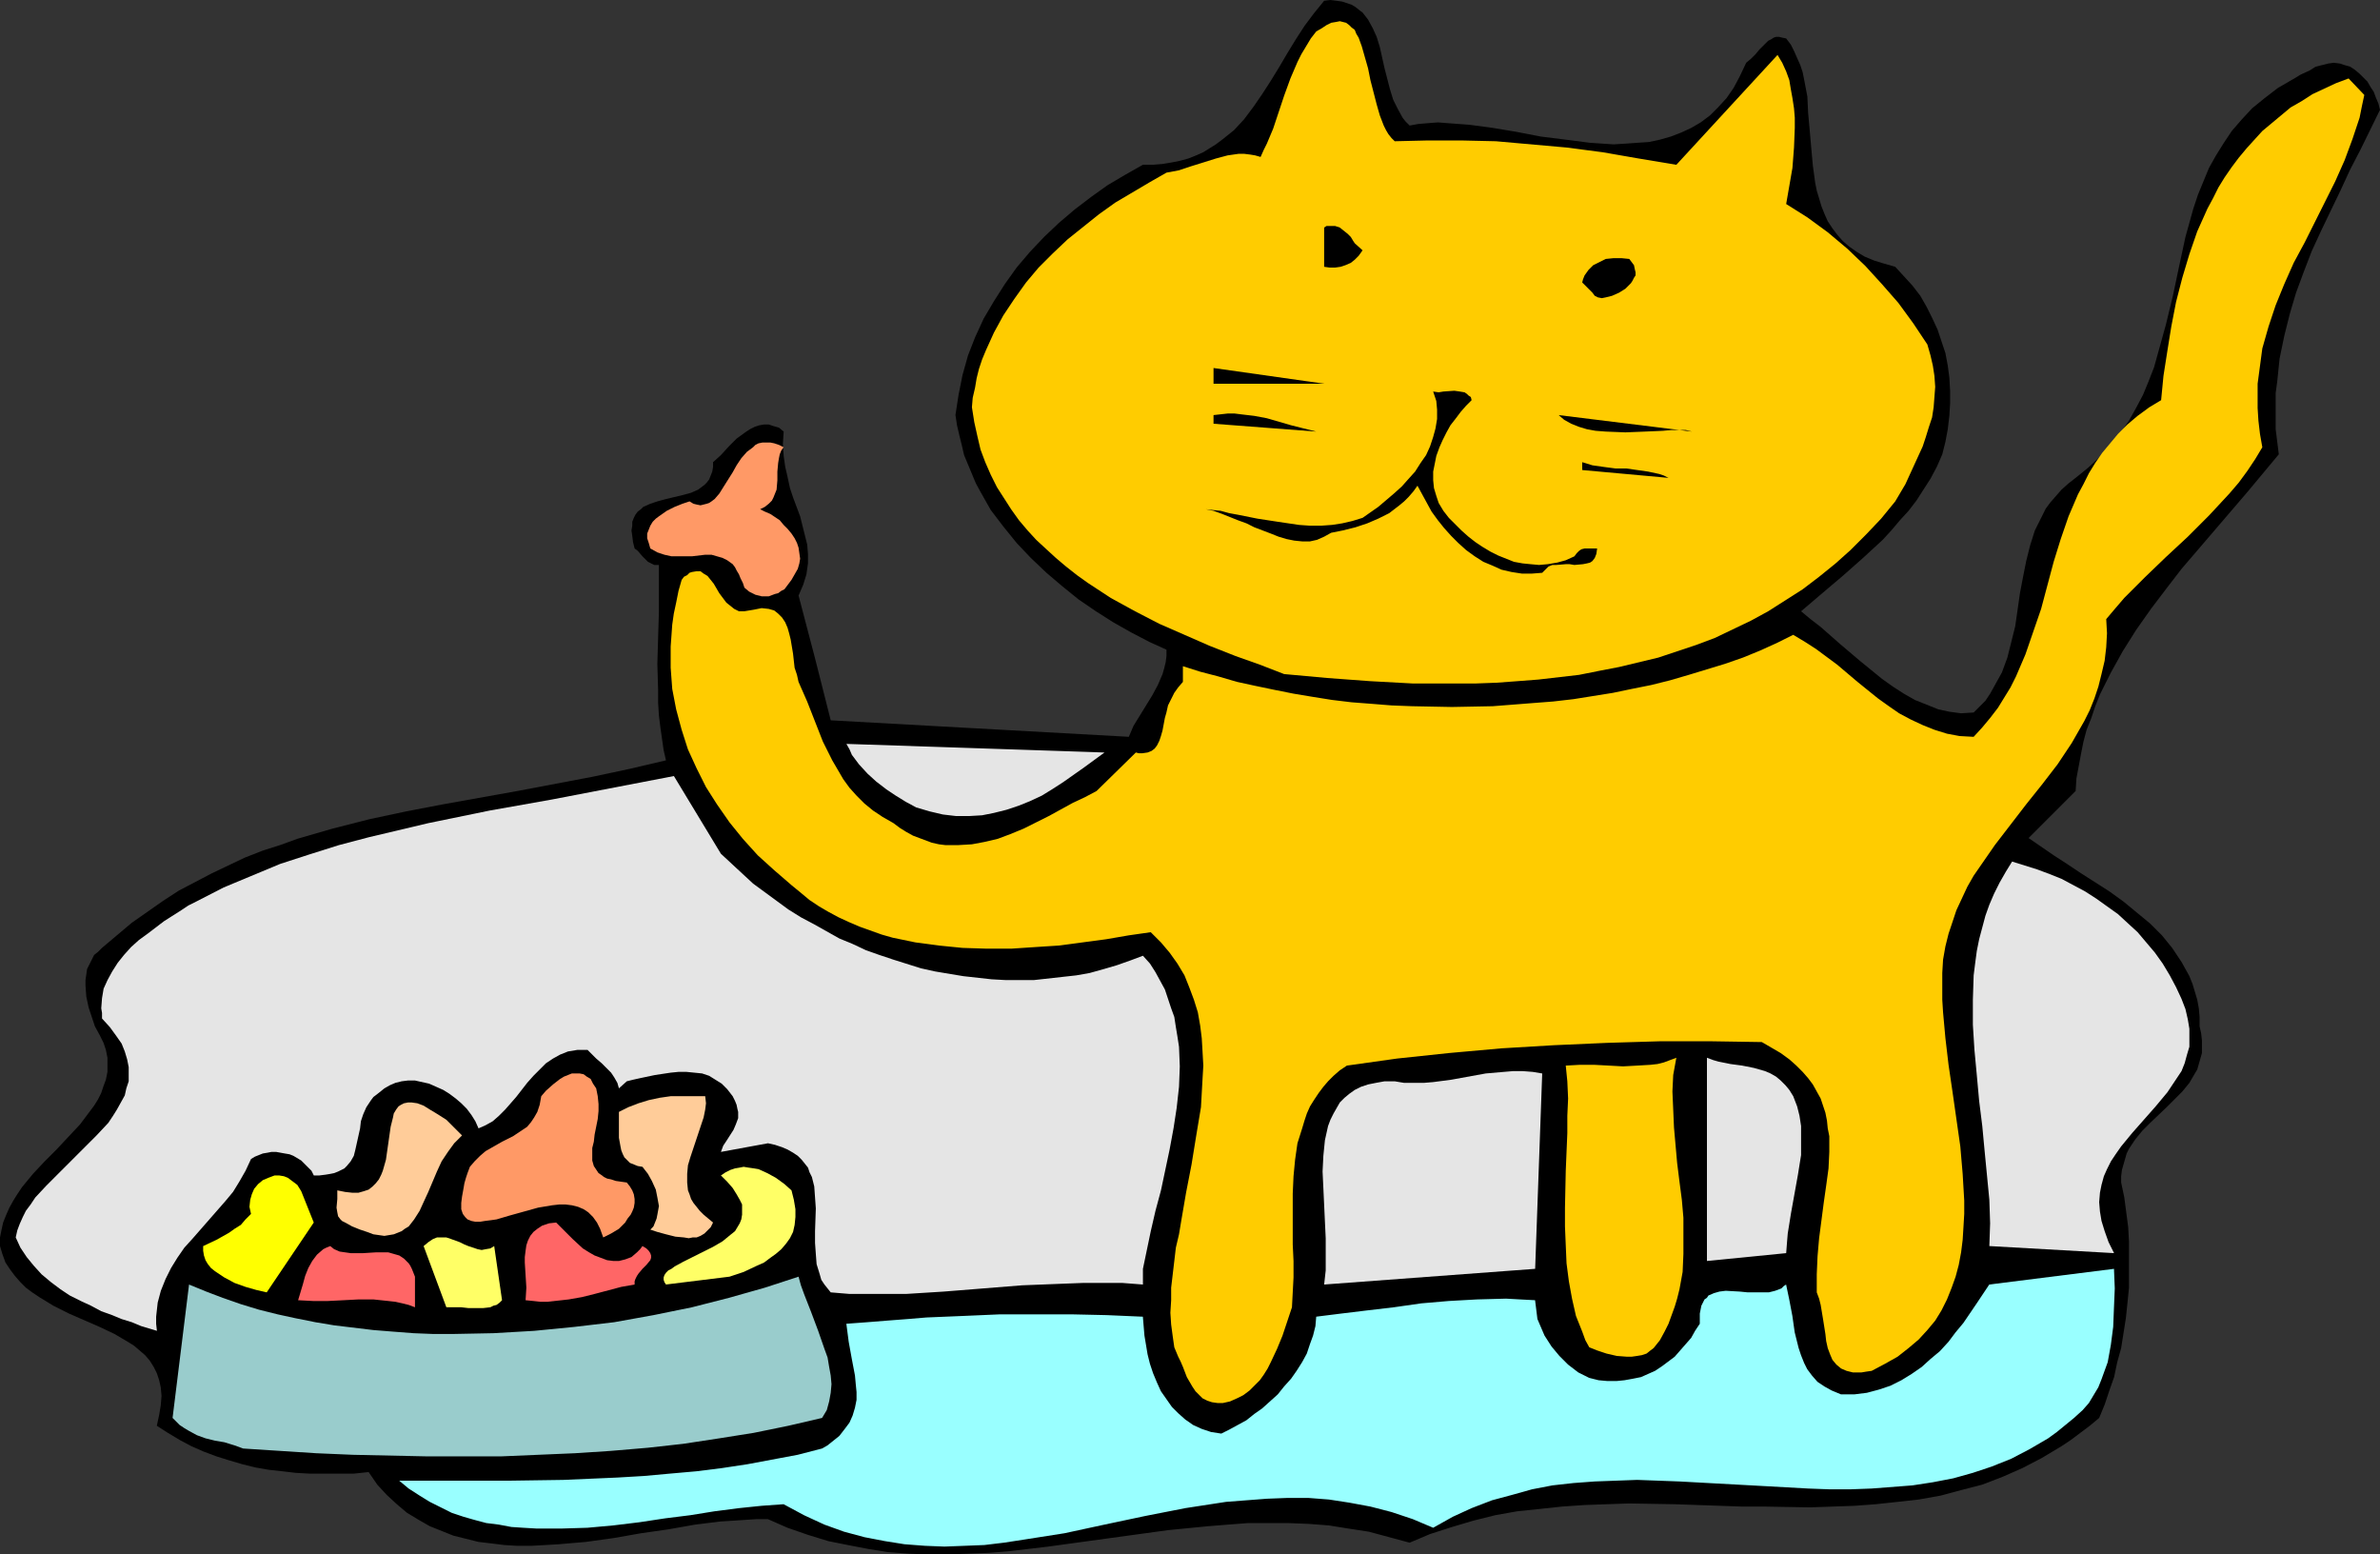
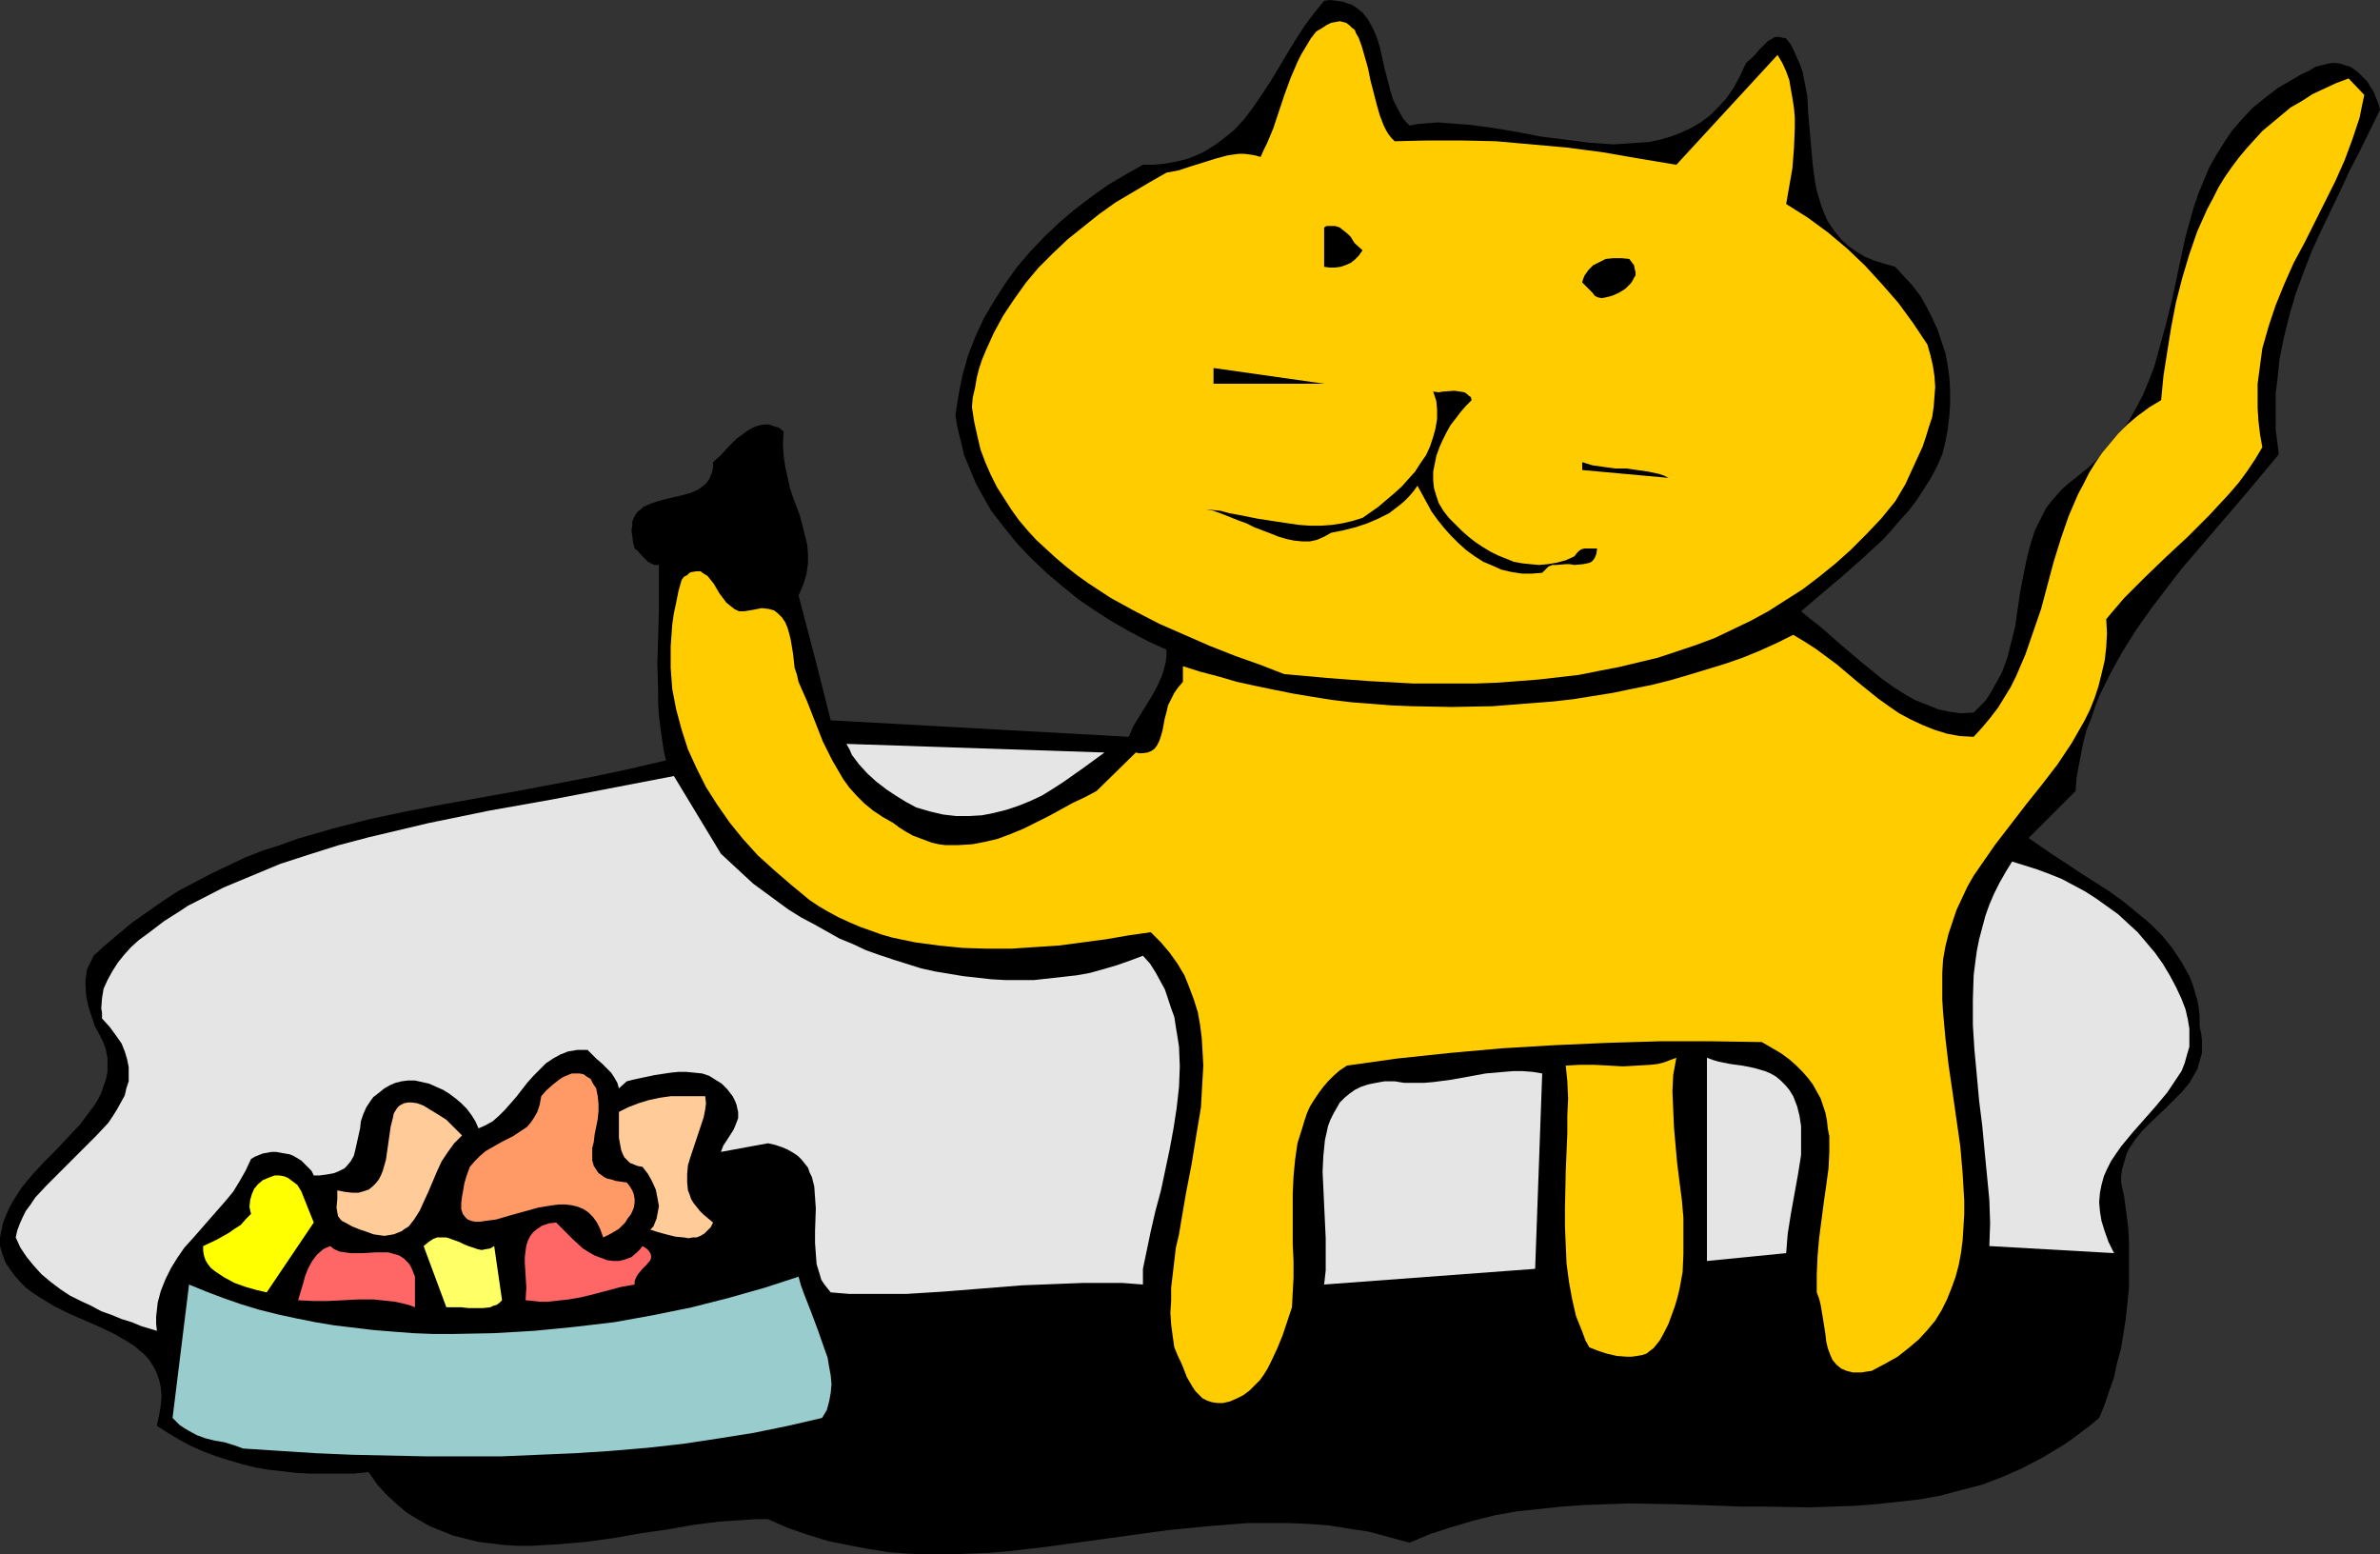
<svg xmlns="http://www.w3.org/2000/svg" xmlns:ns1="http://sodipodi.sourceforge.net/DTD/sodipodi-0.dtd" xmlns:ns2="http://www.inkscape.org/namespaces/inkscape" version="1.0" width="129.724mm" height="84.709mm" id="svg27" ns1:docname="Cat Snacking.wmf">
  <rect width="100%" height="100%" fill="#333333" stroke="none" />
  <ns1:namedview id="namedview27" pagecolor="#ffffff" bordercolor="#000000" borderopacity="0.25" ns2:showpageshadow="2" ns2:pageopacity="0.0" ns2:pagecheckerboard="0" ns2:deskcolor="#d1d1d1" ns2:document-units="mm" />
  <defs id="defs1">
    <pattern id="WMFhbasepattern" patternUnits="userSpaceOnUse" width="6" height="6" x="0" y="0" />
  </defs>
  <path style="fill:#000000;fill-opacity:1;fill-rule:evenodd;stroke:none" d="m 290.395,25.858 1.778,-0.323 1.939,-0.162 2.101,-0.162 2.101,0.162 4.363,0.323 4.848,0.646 4.848,0.808 5.01,0.97 5.171,0.646 5.01,0.646 2.424,0.162 2.424,0.162 2.586,-0.162 2.262,-0.162 2.424,-0.162 2.262,-0.485 2.262,-0.646 2.101,-0.808 2.101,-0.97 1.939,-1.131 1.939,-1.455 1.616,-1.616 1.778,-1.939 1.454,-2.101 1.293,-2.424 1.293,-2.747 0.97,-0.808 0.97,-0.97 0.808,-0.97 0.97,-0.97 0.808,-0.808 0.646,-0.323 0.485,-0.323 0.485,-0.162 h 0.646 l 0.646,0.162 0.808,0.162 0.97,1.293 0.646,1.293 0.646,1.455 0.646,1.455 0.485,1.455 0.323,1.616 0.646,3.394 0.162,3.394 0.323,3.556 0.323,3.717 0.323,3.556 0.485,3.556 0.323,1.616 0.485,1.616 0.485,1.616 0.646,1.616 0.646,1.455 0.97,1.455 0.97,1.293 1.131,1.293 1.293,1.131 1.616,1.131 1.616,0.97 1.939,0.808 2.101,0.646 2.262,0.646 1.778,1.939 1.778,1.939 1.616,2.101 1.293,2.263 1.131,2.263 1.131,2.424 0.808,2.424 0.808,2.424 0.485,2.586 0.323,2.424 0.162,2.747 v 2.586 l -0.162,2.586 -0.323,2.747 -0.485,2.586 -0.646,2.586 -1.131,2.586 -1.293,2.424 -1.454,2.263 -1.454,2.263 -1.616,2.101 -1.778,1.939 -1.778,2.101 -1.778,1.939 -4.04,3.717 -4.202,3.717 -4.202,3.556 -4.363,3.717 1.939,1.616 2.101,1.616 4.04,3.556 4.202,3.556 4.363,3.556 2.262,1.616 2.262,1.455 2.262,1.293 2.424,0.97 2.424,0.97 2.262,0.485 2.424,0.323 2.586,-0.162 1.293,-1.293 1.131,-1.131 0.97,-1.455 0.808,-1.455 0.808,-1.455 0.808,-1.455 1.131,-3.071 0.808,-3.232 0.808,-3.232 0.97,-6.788 0.646,-3.394 0.646,-3.232 0.808,-3.232 0.97,-3.071 1.454,-2.909 0.808,-1.616 0.97,-1.293 1.131,-1.293 1.131,-1.293 1.454,-1.293 1.454,-1.131 2.586,-2.101 2.424,-2.263 2.262,-2.263 1.939,-2.586 1.778,-2.586 1.454,-2.586 1.454,-2.747 1.131,-2.747 1.131,-2.909 0.808,-2.909 1.616,-5.818 1.454,-5.98 1.293,-6.141 1.293,-5.98 0.808,-2.909 0.808,-2.909 0.97,-2.909 1.131,-2.747 1.131,-2.747 1.454,-2.586 1.616,-2.586 1.616,-2.424 2.101,-2.424 2.101,-2.263 2.586,-2.101 2.747,-2.101 3.07,-1.778 1.616,-0.97 1.778,-0.808 1.293,-0.808 1.293,-0.323 1.293,-0.323 1.131,-0.162 1.293,0.162 0.97,0.323 1.131,0.323 0.97,0.646 0.97,0.808 0.808,0.808 0.808,0.808 0.646,1.131 0.646,0.97 0.485,1.293 0.485,1.131 0.323,1.293 -4.04,8.242 -2.101,4.04 -1.939,4.202 -4.04,8.404 -1.939,4.202 -1.616,4.202 -1.616,4.364 -1.293,4.364 -1.131,4.525 -0.97,4.687 -0.485,4.687 -0.323,2.424 v 2.424 2.424 2.586 l 0.323,2.586 0.323,2.586 -3.232,3.879 -3.232,3.879 -6.787,7.919 -6.787,7.919 -3.232,4.202 -3.07,4.04 -3.07,4.364 -2.747,4.364 -2.424,4.364 -2.262,4.525 -0.97,2.424 -0.808,2.424 -0.97,2.424 -0.646,2.424 -0.485,2.424 -0.485,2.586 -0.485,2.586 -0.162,2.586 -9.696,9.697 2.586,1.778 2.586,1.778 2.747,1.778 2.909,1.939 5.818,3.717 2.909,2.101 2.747,2.263 2.747,2.263 2.424,2.424 2.101,2.586 0.97,1.455 0.97,1.455 0.808,1.455 0.808,1.455 0.646,1.616 0.485,1.616 0.485,1.616 0.323,1.778 0.162,1.778 v 1.939 l 0.323,1.455 0.162,1.455 v 1.293 1.293 l -0.323,1.131 -0.323,1.131 -0.323,1.131 -0.485,0.808 -1.131,1.939 -1.454,1.778 -1.616,1.616 -1.616,1.616 -3.394,3.232 -1.616,1.616 -1.454,1.778 -1.293,1.939 -0.485,0.97 -0.323,1.131 -0.323,1.131 -0.323,1.131 -0.162,1.293 v 1.293 l 0.646,3.071 0.808,6.141 0.162,3.071 v 3.232 3.071 3.071 l -0.323,3.232 -0.323,3.071 -0.485,3.071 -0.485,3.071 -0.808,2.909 -0.646,3.071 -0.97,2.747 -0.97,2.909 -1.131,2.747 -1.939,1.616 -1.939,1.455 -1.939,1.455 -1.939,1.293 -4.04,2.424 -4.04,2.101 -4.04,1.778 -4.202,1.616 -4.363,1.131 -4.202,1.131 -4.525,0.808 -4.363,0.485 -4.525,0.485 -4.363,0.323 -4.525,0.162 -4.686,0.162 -9.211,-0.162 h -4.686 l -4.525,-0.162 -9.373,-0.323 -9.373,-0.162 -4.686,0.162 -4.525,0.162 -4.686,0.323 -4.525,0.485 -4.686,0.485 -4.525,0.808 -4.525,1.131 -4.363,1.293 -4.525,1.455 -4.202,1.778 -4.202,-1.131 -4.202,-1.131 -4.202,-0.646 -4.04,-0.646 -4.202,-0.323 -4.202,-0.162 h -4.202 -4.04 l -4.202,0.323 -4.04,0.323 -8.242,0.808 -16.483,2.263 -8.242,1.131 -8.242,0.97 -4.04,0.323 -4.202,0.162 -4.04,0.162 h -4.202 l -4.04,-0.162 -4.202,-0.323 -4.04,-0.646 -4.202,-0.808 -4.04,-0.808 -4.202,-1.293 -4.202,-1.455 -4.04,-1.778 h -2.424 l -2.424,0.162 -2.424,0.162 -2.586,0.162 -5.171,0.646 -5.494,0.97 -5.656,0.808 -5.494,0.97 -5.818,0.808 -5.656,0.485 -2.747,0.162 -2.909,0.162 h -2.747 l -2.747,-0.162 -2.586,-0.323 -2.747,-0.323 -2.586,-0.646 -2.586,-0.646 -2.424,-0.97 -2.424,-0.97 -2.262,-1.293 -2.424,-1.455 -2.101,-1.778 -2.101,-1.939 -1.939,-2.101 -1.778,-2.586 -3.07,0.323 h -3.07 -3.07 -2.909 l -2.909,-0.162 -2.747,-0.323 -2.909,-0.323 -2.747,-0.485 -2.586,-0.646 -2.747,-0.808 -2.586,-0.808 -2.586,-0.97 -2.586,-1.131 -2.424,-1.293 -2.424,-1.455 -2.262,-1.455 0.485,-2.263 0.323,-1.939 0.162,-1.939 -0.162,-1.778 -0.323,-1.455 -0.485,-1.455 -0.646,-1.293 -0.808,-1.293 -0.97,-1.131 -1.131,-0.97 -1.131,-0.97 -1.293,-0.808 -2.747,-1.616 -3.07,-1.455 -6.302,-2.747 L 10.989,268.927 8.08,267.149 6.626,266.179 5.333,265.209 4.202,264.078 3.07,262.785 2.101,261.492 1.131,260.038 0.485,258.26 0,256.644 v -1.778 l 0.323,-1.616 0.323,-1.455 0.646,-1.616 0.646,-1.455 0.808,-1.455 0.808,-1.293 0.97,-1.455 2.262,-2.747 2.424,-2.586 2.424,-2.424 2.424,-2.586 2.424,-2.586 1.939,-2.586 0.97,-1.293 0.808,-1.293 0.646,-1.293 0.485,-1.455 0.485,-1.293 0.323,-1.616 v -1.455 -1.455 l -0.323,-1.616 -0.485,-1.455 -0.808,-1.616 -0.97,-1.778 -0.646,-1.939 -0.646,-1.939 -0.485,-2.263 -0.162,-2.263 v -1.131 l 0.162,-1.131 0.162,-1.131 0.485,-0.97 0.485,-0.97 0.485,-0.97 0.808,-0.646 0.808,-0.808 3.07,-2.586 3.07,-2.586 3.232,-2.263 3.232,-2.263 3.232,-2.101 3.394,-1.778 3.394,-1.778 3.394,-1.616 3.394,-1.616 3.717,-1.455 3.555,-1.131 3.555,-1.293 7.272,-2.101 7.595,-1.939 7.595,-1.616 7.595,-1.455 15.352,-2.747 15.352,-2.909 7.595,-1.616 7.595,-1.778 -0.485,-2.101 -0.323,-2.263 -0.323,-2.263 -0.323,-2.586 -0.162,-2.586 v -2.586 l -0.162,-5.495 0.162,-5.495 0.162,-5.333 v -2.586 -4.848 -2.101 h -0.97 l -0.646,-0.323 -0.646,-0.323 -0.485,-0.485 -0.646,-0.646 -0.97,-1.131 -0.646,-0.485 -0.323,-1.293 -0.162,-1.293 -0.162,-1.131 0.162,-0.97 v -0.808 l 0.323,-0.808 0.323,-0.646 0.485,-0.646 0.646,-0.485 0.485,-0.485 1.454,-0.646 1.454,-0.485 1.778,-0.485 3.394,-0.808 1.778,-0.485 1.454,-0.646 1.293,-0.97 0.485,-0.485 0.485,-0.646 0.323,-0.808 0.323,-0.808 0.162,-0.97 v -0.97 l 1.616,-1.455 1.616,-1.778 1.616,-1.616 1.778,-1.293 0.97,-0.646 0.97,-0.485 0.97,-0.323 0.97,-0.162 h 0.97 l 0.97,0.323 1.131,0.323 0.97,0.808 -0.162,2.586 0.162,2.424 0.323,2.263 0.485,2.101 0.485,2.263 0.646,1.939 1.454,3.879 0.485,1.939 0.485,1.939 0.485,1.939 0.162,1.939 v 1.939 l -0.323,2.263 -0.646,2.101 -0.485,1.131 -0.485,1.131 3.394,12.929 3.232,12.768 61.408,3.394 0.97,-2.263 1.293,-2.101 1.293,-2.101 1.293,-2.101 1.131,-2.101 0.97,-2.263 0.323,-1.131 0.323,-1.293 0.162,-1.293 v -1.293 l -3.555,-1.616 -3.717,-1.939 -3.717,-2.101 -3.555,-2.263 -3.555,-2.424 -3.394,-2.747 -3.232,-2.747 -3.232,-3.071 -2.909,-3.071 -2.747,-3.394 -2.586,-3.394 -2.101,-3.717 -0.97,-1.778 -0.808,-1.939 -0.808,-1.939 -0.808,-1.939 -0.485,-2.101 -0.485,-1.939 -0.485,-2.101 -0.323,-2.101 0.646,-4.202 0.808,-4.04 1.131,-4.04 1.454,-3.717 1.778,-3.879 2.101,-3.556 2.262,-3.556 2.424,-3.394 2.747,-3.232 2.909,-3.071 3.07,-2.909 3.232,-2.747 3.394,-2.586 3.394,-2.424 3.555,-2.101 3.717,-2.101 h 2.101 l 1.939,-0.162 1.939,-0.323 1.616,-0.323 1.778,-0.485 1.616,-0.646 1.454,-0.646 1.293,-0.808 1.293,-0.808 1.293,-0.97 2.424,-1.939 2.101,-2.263 1.939,-2.586 1.778,-2.586 1.778,-2.747 1.778,-2.909 1.616,-2.747 1.778,-2.909 1.778,-2.747 1.939,-2.586 2.101,-2.586 L 274.073,0 l 1.293,0.162 1.131,0.162 0.97,0.323 0.97,0.323 0.808,0.485 0.808,0.646 0.646,0.485 1.131,1.455 0.97,1.778 0.808,1.778 0.646,2.101 0.97,4.364 1.131,4.364 0.646,2.101 0.97,1.939 0.97,1.778 0.646,0.808 z" id="path1" />
  <path style="fill:#ffcc00;fill-opacity:1;fill-rule:evenodd;stroke:none" d="m 287.324,29.091 6.787,-0.162 h 6.949 l 7.11,0.162 7.272,0.646 7.272,0.646 7.434,0.97 7.434,1.293 7.757,1.293 20.846,-22.626 0.97,1.616 0.808,1.778 0.646,1.778 0.323,1.939 0.323,1.778 0.323,2.101 0.162,1.939 v 2.101 l -0.162,4.04 -0.323,4.202 -0.646,3.717 -0.646,3.717 4.363,2.747 4.202,3.071 4.04,3.394 3.717,3.556 3.394,3.717 3.394,3.879 3.07,4.202 2.909,4.364 0.646,2.263 0.485,2.101 0.323,2.101 0.162,2.263 -0.162,2.101 -0.162,2.101 -0.323,2.101 -0.646,1.939 -0.646,2.101 -0.646,1.939 -1.778,3.879 -1.778,3.879 -2.101,3.556 -2.909,3.556 -3.07,3.232 -3.232,3.232 -3.07,2.747 -3.394,2.747 -3.394,2.586 -3.555,2.263 -3.555,2.263 -3.555,1.939 -3.717,1.778 -3.717,1.778 -3.878,1.455 -3.878,1.293 -3.878,1.293 -4.04,0.97 -4.04,0.97 -4.202,0.808 -4.04,0.808 -4.202,0.485 -4.202,0.485 -4.202,0.323 -4.363,0.323 -4.363,0.162 h -4.202 -8.726 l -8.888,-0.485 -8.726,-0.646 -8.888,-0.808 -5.01,-1.939 -5.01,-1.778 -5.333,-2.101 -5.171,-2.263 -5.171,-2.263 -5.01,-2.586 -5.01,-2.747 -4.686,-3.071 -2.262,-1.616 -2.262,-1.778 -2.101,-1.778 -1.939,-1.778 -2.101,-1.939 -1.778,-1.939 -1.778,-2.101 -1.616,-2.263 -1.454,-2.263 -1.454,-2.263 -1.293,-2.586 -1.131,-2.586 -0.97,-2.586 -0.646,-2.747 -0.646,-2.909 -0.485,-3.071 0.162,-1.939 0.485,-2.101 0.323,-1.939 0.485,-1.939 0.646,-1.939 0.808,-1.939 1.616,-3.556 1.939,-3.556 2.262,-3.394 2.424,-3.394 2.586,-3.071 2.909,-2.909 3.07,-2.909 3.232,-2.586 3.232,-2.586 3.394,-2.424 3.555,-2.101 3.555,-2.101 3.394,-1.939 2.586,-0.485 2.424,-0.808 2.586,-0.808 2.586,-0.808 2.424,-0.646 2.262,-0.323 h 1.131 l 1.293,0.162 0.97,0.162 1.131,0.323 0.646,-1.455 0.646,-1.293 1.293,-3.071 1.131,-3.394 1.131,-3.394 1.293,-3.556 1.454,-3.394 0.808,-1.616 0.97,-1.616 0.97,-1.616 1.131,-1.455 1.131,-0.646 0.97,-0.646 0.97,-0.485 0.97,-0.162 0.808,-0.162 0.646,0.162 0.646,0.162 0.646,0.485 0.485,0.485 0.646,0.485 0.323,0.808 0.485,0.808 0.646,1.778 0.646,2.263 0.646,2.263 0.485,2.424 1.293,5.01 0.646,2.263 0.808,2.101 0.485,0.97 0.485,0.808 0.646,0.808 z" id="path2" />
  <path style="fill:#ffcc00;fill-opacity:1;fill-rule:evenodd;stroke:none" d="m 487.062,19.555 -0.485,2.263 -0.485,2.424 -1.454,4.364 -1.616,4.364 -1.939,4.364 -2.101,4.202 -2.101,4.202 -2.101,4.202 -2.262,4.202 -1.939,4.364 -1.778,4.364 -1.454,4.364 -0.646,2.263 -0.646,2.263 -0.323,2.424 -0.323,2.424 -0.323,2.424 v 2.424 2.586 l 0.162,2.586 0.323,2.747 0.485,2.747 -1.454,2.424 -1.616,2.424 -1.778,2.424 -1.939,2.263 -2.101,2.263 -2.101,2.263 -4.363,4.364 -4.525,4.202 -4.363,4.202 -4.202,4.202 -1.939,2.263 -1.778,2.101 0.162,2.909 -0.162,2.909 -0.323,2.747 -0.646,2.747 -0.646,2.586 -0.808,2.424 -0.97,2.424 -1.131,2.263 -1.293,2.263 -1.293,2.263 -2.909,4.364 -3.232,4.202 -3.232,4.04 -3.232,4.202 -3.232,4.202 -2.909,4.202 -1.454,2.101 -1.293,2.263 -1.131,2.424 -1.131,2.424 -0.808,2.424 -0.808,2.424 -0.646,2.586 -0.485,2.747 -0.162,2.747 v 2.909 2.586 l 0.162,2.586 0.485,5.333 0.646,5.495 0.808,5.495 1.616,11.313 0.485,5.657 0.323,5.495 v 2.747 l -0.162,2.747 -0.162,2.586 -0.323,2.586 -0.485,2.586 -0.646,2.424 -0.808,2.263 -0.97,2.424 -1.131,2.263 -1.293,2.101 -1.616,1.939 -1.778,1.939 -2.101,1.778 -2.262,1.778 -2.586,1.455 -2.747,1.455 -1.131,0.162 -0.97,0.162 h -0.808 -0.97 l -0.646,-0.162 -0.646,-0.162 -1.131,-0.485 -0.97,-0.808 -0.808,-0.97 -0.485,-1.131 -0.485,-1.293 -0.323,-1.455 -0.162,-1.455 -0.485,-3.071 -0.485,-2.909 -0.323,-1.293 -0.485,-1.293 v -3.717 l 0.162,-3.717 0.323,-3.717 0.485,-3.717 0.485,-3.717 0.485,-3.394 0.485,-3.556 0.162,-3.394 v -3.232 l -0.323,-1.616 -0.162,-1.616 -0.323,-1.616 -0.485,-1.455 -0.485,-1.455 -0.808,-1.455 -0.808,-1.455 -0.97,-1.293 -1.131,-1.293 -1.293,-1.293 -1.454,-1.293 -1.778,-1.293 -1.939,-1.131 -1.939,-1.131 -10.342,-0.162 h -10.666 l -10.827,0.323 -10.989,0.485 -10.827,0.646 -10.827,0.97 -10.666,1.131 -10.342,1.455 -1.454,0.97 -1.293,1.131 -1.131,1.131 -0.97,1.131 -0.97,1.293 -0.97,1.455 -0.808,1.293 -0.646,1.455 -0.485,1.455 -0.485,1.616 -0.97,3.071 -0.485,3.394 -0.323,3.394 -0.162,3.556 v 3.556 6.949 l 0.162,3.394 v 3.394 l -0.162,3.071 -0.162,3.071 -0.97,2.909 -0.97,2.909 -1.131,2.747 -1.293,2.747 -0.646,1.293 -0.808,1.293 -0.808,1.131 -1.131,1.131 -0.97,0.97 -1.293,0.97 -1.293,0.646 -1.454,0.646 -1.454,0.323 h -1.131 l -1.131,-0.162 -0.97,-0.323 -0.97,-0.485 -0.646,-0.646 -0.808,-0.808 -0.646,-0.97 -1.131,-1.939 -0.808,-2.101 -0.485,-1.131 -0.485,-0.97 -0.808,-1.939 -0.323,-2.263 -0.323,-2.424 -0.162,-2.424 0.162,-2.586 v -2.586 l 0.323,-2.747 0.646,-5.495 0.646,-2.747 0.485,-2.909 0.97,-5.657 1.131,-5.818 0.97,-5.98 0.97,-5.818 0.162,-2.909 0.162,-2.909 0.162,-2.747 -0.162,-2.909 -0.162,-2.747 -0.323,-2.586 -0.485,-2.747 -0.808,-2.586 -0.97,-2.586 -0.97,-2.424 -1.454,-2.424 -1.616,-2.263 -1.778,-2.101 -2.101,-2.101 -4.525,0.646 -4.686,0.808 -4.848,0.646 -4.848,0.646 -5.01,0.323 -4.848,0.323 h -5.01 l -5.01,-0.162 -4.848,-0.485 -4.848,-0.646 -4.686,-0.97 -2.262,-0.646 -2.262,-0.808 -2.262,-0.808 -2.262,-0.97 -2.101,-0.97 -2.101,-1.131 -1.939,-1.131 -1.939,-1.293 -1.939,-1.616 -1.778,-1.455 -3.555,-3.071 -3.394,-3.071 -3.07,-3.394 -2.747,-3.394 -2.586,-3.717 -2.262,-3.556 -1.939,-3.879 -1.778,-3.879 -1.293,-4.04 -1.131,-4.202 -0.808,-4.202 -0.323,-4.364 v -4.364 l 0.162,-2.263 0.162,-2.263 0.323,-2.263 0.485,-2.263 0.485,-2.424 0.646,-2.263 0.485,-0.646 0.646,-0.323 0.485,-0.485 0.485,-0.162 0.97,-0.162 h 0.808 l 0.646,0.485 0.808,0.485 0.646,0.808 0.646,0.808 1.131,1.939 1.454,1.939 0.808,0.646 0.808,0.646 0.97,0.485 h 1.131 l 0.97,-0.162 0.97,-0.162 0.808,-0.162 0.808,-0.162 1.454,0.162 1.131,0.323 0.808,0.646 0.808,0.808 0.646,0.97 0.485,1.131 0.323,1.131 0.323,1.293 0.485,2.909 0.162,1.455 0.162,1.455 0.485,1.455 0.323,1.455 1.778,4.04 3.232,8.242 1.939,3.879 1.131,1.939 1.131,1.939 1.293,1.778 1.454,1.616 1.616,1.616 1.778,1.455 1.939,1.293 2.262,1.293 1.293,0.97 1.293,0.808 1.454,0.808 1.293,0.485 1.293,0.485 1.293,0.485 1.454,0.323 1.293,0.162 h 2.747 l 2.747,-0.162 2.586,-0.485 2.747,-0.646 2.586,-0.97 2.747,-1.131 5.171,-2.586 5.01,-2.747 2.424,-1.131 2.424,-1.293 8.08,-7.919 0.646,0.162 h 0.646 l 1.131,-0.162 0.808,-0.323 0.646,-0.485 0.485,-0.646 0.485,-0.97 0.323,-0.97 0.323,-1.131 0.485,-2.586 0.323,-1.131 0.323,-1.455 0.646,-1.293 0.646,-1.293 0.808,-1.131 0.97,-1.131 v -3.232 l 3.555,1.131 3.717,0.97 3.878,1.131 3.717,0.808 3.878,0.808 4.04,0.808 3.878,0.646 4.04,0.646 4.04,0.485 4.202,0.323 4.04,0.323 4.202,0.162 8.242,0.162 8.403,-0.162 8.242,-0.646 4.202,-0.323 4.202,-0.485 4.04,-0.646 4.04,-0.646 3.878,-0.808 4.04,-0.808 3.878,-0.97 3.878,-1.131 3.717,-1.131 3.717,-1.131 3.717,-1.293 3.555,-1.455 3.555,-1.616 3.232,-1.616 2.424,1.455 2.262,1.455 4.363,3.232 4.202,3.556 4.202,3.394 2.262,1.616 2.101,1.455 2.424,1.293 2.424,1.131 2.424,0.97 2.586,0.808 2.586,0.485 2.909,0.162 1.778,-1.939 1.616,-1.939 1.616,-2.101 1.293,-2.101 1.293,-2.101 1.131,-2.263 0.97,-2.263 0.97,-2.263 1.616,-4.687 1.616,-4.687 2.586,-9.697 1.454,-4.687 1.616,-4.687 0.97,-2.263 0.97,-2.263 1.131,-2.101 1.131,-2.263 1.293,-2.101 1.454,-2.101 1.616,-1.939 1.616,-1.939 1.939,-1.939 2.101,-1.778 2.424,-1.778 2.424,-1.455 0.485,-5.01 0.808,-5.172 0.808,-5.01 0.97,-5.01 1.293,-5.01 1.454,-4.848 1.616,-4.687 2.101,-4.687 1.131,-2.101 1.131,-2.263 1.293,-2.101 1.454,-2.101 1.454,-1.939 1.616,-1.939 1.616,-1.778 1.616,-1.778 1.939,-1.616 1.939,-1.616 1.939,-1.616 2.262,-1.293 2.262,-1.455 2.424,-1.131 2.424,-1.131 2.586,-0.97 z" id="path3" />
  <path style="fill:#000000;fill-opacity:1;fill-rule:evenodd;stroke:none" d="m 279.083,50.101 1.616,1.455 -0.808,1.131 -0.808,0.808 -0.808,0.646 -1.131,0.485 -0.97,0.323 -1.131,0.162 h -1.131 l -1.131,-0.162 v -8.081 l 0.485,-0.323 h 0.646 1.131 l 0.97,0.323 0.808,0.646 0.808,0.646 0.646,0.646 0.485,0.808 z" id="path4" />
  <path style="fill:#000000;fill-opacity:1;fill-rule:evenodd;stroke:none" d="m 335.643,53.333 0.485,0.646 0.485,0.646 0.162,0.808 0.162,0.646 v 0.646 l -0.323,0.485 -0.323,0.646 -0.323,0.485 -1.131,1.131 -1.293,0.808 -1.454,0.646 -1.293,0.323 -0.808,0.162 -0.808,-0.162 -0.646,-0.323 -0.485,-0.646 -1.131,-1.131 -0.485,-0.485 -0.485,-0.485 0.162,-0.646 0.323,-0.808 0.808,-1.131 0.97,-0.97 1.293,-0.646 1.293,-0.646 1.616,-0.162 h 1.616 z" id="path5" />
  <path style="fill:#000000;fill-opacity:1;fill-rule:evenodd;stroke:none" d="m 249.995,79.03 v -3.232 l 22.786,3.232 z" id="path6" />
  <path style="fill:#000000;fill-opacity:1;fill-rule:evenodd;stroke:none" d="m 303.161,82.423 -1.131,1.131 -1.131,1.293 -0.97,1.293 -1.131,1.455 -0.808,1.455 -0.808,1.616 -0.646,1.455 -0.646,1.778 -0.323,1.616 -0.323,1.616 v 1.778 l 0.162,1.616 0.485,1.616 0.485,1.455 0.97,1.616 1.131,1.455 2.586,2.586 1.454,1.293 1.454,1.131 1.454,0.97 1.616,0.97 1.616,0.808 1.616,0.646 1.616,0.646 1.778,0.323 1.616,0.162 1.778,0.162 1.778,-0.162 1.939,-0.323 1.778,-0.485 1.778,-0.808 0.485,-0.646 0.485,-0.485 0.485,-0.323 0.646,-0.162 h 1.293 0.646 0.646 l -0.162,1.131 -0.323,0.808 -0.485,0.646 -0.485,0.323 -0.646,0.162 -0.808,0.162 -1.778,0.162 -0.97,-0.162 h -0.808 l -1.939,0.162 h -0.808 l -0.808,0.323 -0.646,0.646 -0.646,0.646 -2.101,0.162 h -2.101 l -2.101,-0.323 -2.101,-0.485 -1.778,-0.808 -1.939,-0.808 -1.778,-1.131 -1.778,-1.293 -1.616,-1.455 -1.454,-1.455 -1.454,-1.616 -1.293,-1.616 -1.293,-1.778 -0.97,-1.778 -0.97,-1.778 -0.97,-1.778 -0.808,1.131 -0.97,1.131 -0.97,0.97 -0.97,0.808 -2.101,1.616 -2.262,1.131 -2.262,0.97 -2.424,0.808 -2.586,0.646 -2.424,0.485 -1.454,0.808 -1.454,0.646 -1.454,0.323 h -1.616 l -1.616,-0.162 -1.616,-0.323 -1.616,-0.485 -1.616,-0.646 -3.394,-1.293 -1.616,-0.808 -1.778,-0.646 -3.232,-1.293 -1.778,-0.646 -1.616,-0.323 1.454,0.162 1.616,0.162 1.778,0.485 1.778,0.323 4.04,0.808 4.202,0.646 4.363,0.646 2.262,0.162 h 2.262 l 2.262,-0.162 2.101,-0.323 2.101,-0.485 2.101,-0.646 1.616,-1.131 1.616,-1.131 3.232,-2.747 1.616,-1.455 1.293,-1.455 1.454,-1.616 1.131,-1.778 1.131,-1.616 0.808,-1.778 0.646,-1.939 0.485,-1.778 0.323,-1.939 v -1.939 l -0.162,-1.778 -0.646,-1.939 1.131,0.162 0.97,-0.162 2.262,-0.162 1.131,0.162 0.97,0.162 0.485,0.323 0.323,0.323 0.485,0.323 z" id="path7" />
-   <path style="fill:#000000;fill-opacity:1;fill-rule:evenodd;stroke:none" d="m 271.164,88.888 -21.17,-1.616 v -1.778 l 1.454,-0.162 1.454,-0.162 h 1.454 l 1.293,0.162 2.747,0.323 2.586,0.485 5.01,1.455 2.586,0.646 z" id="path8" />
-   <path style="fill:#000000;fill-opacity:1;fill-rule:evenodd;stroke:none" d="m 348.571,88.888 -1.293,-0.323 h -1.454 -1.454 l -1.778,0.162 -3.717,0.162 -4.04,0.162 -4.04,-0.162 -2.101,-0.162 -1.778,-0.323 -1.616,-0.485 -1.616,-0.646 -1.454,-0.808 -1.131,-0.97 z" id="path9" />
-   <path style="fill:#ff9966;fill-opacity:1;fill-rule:evenodd;stroke:none" d="m 161.438,92.12 -0.485,0.646 -0.323,0.808 -0.162,0.808 -0.162,0.97 -0.162,1.778 v 1.778 l -0.162,1.939 -0.646,1.616 -0.323,0.646 -0.646,0.646 -0.808,0.646 -0.97,0.485 0.97,0.485 1.131,0.485 0.97,0.646 0.97,0.646 0.808,0.97 0.808,0.808 0.808,0.97 0.646,0.97 0.485,0.97 0.323,0.97 0.162,1.131 0.162,1.131 -0.162,0.97 -0.323,1.131 -0.646,1.131 -0.646,1.131 -0.485,0.646 -0.485,0.646 -0.485,0.646 -0.646,0.323 -0.646,0.485 -0.646,0.162 -1.293,0.485 h -1.454 l -1.293,-0.323 -1.293,-0.646 -0.97,-0.808 -0.323,-0.97 -0.485,-0.97 -0.323,-0.808 -0.485,-0.808 -0.323,-0.646 -0.485,-0.646 -1.131,-0.808 -0.97,-0.485 -1.131,-0.323 -1.131,-0.323 h -1.293 l -2.747,0.323 h -2.747 -1.454 l -1.454,-0.323 -1.454,-0.485 -1.454,-0.808 -0.323,-1.131 -0.323,-0.97 v -0.97 l 0.323,-0.808 0.323,-0.808 0.485,-0.808 0.646,-0.646 0.646,-0.485 1.616,-1.131 1.616,-0.808 1.616,-0.646 1.454,-0.485 0.808,0.485 0.646,0.162 0.808,0.162 0.646,-0.162 0.646,-0.162 0.485,-0.162 0.485,-0.323 0.646,-0.485 0.97,-1.131 0.808,-1.293 1.939,-3.071 0.808,-1.455 0.97,-1.455 1.131,-1.293 1.293,-0.97 0.485,-0.485 0.646,-0.323 0.808,-0.162 h 0.808 0.808 l 0.808,0.162 0.97,0.323 z" id="path10" />
  <path style="fill:#000000;fill-opacity:1;fill-rule:evenodd;stroke:none" d="m 343.723,98.423 -17.776,-1.616 v -1.616 l 2.101,0.646 2.262,0.323 2.424,0.323 h 2.262 l 2.262,0.323 2.262,0.323 2.262,0.485 0.97,0.323 z" id="path11" />
  <path style="fill:#e5e5e5;fill-opacity:1;fill-rule:evenodd;stroke:none" d="m 227.533,154.988 -4.202,3.071 -4.363,3.071 -2.262,1.455 -2.101,1.293 -2.424,1.131 -2.424,0.97 -2.424,0.808 -2.586,0.646 -2.424,0.485 -2.747,0.162 h -2.586 l -2.747,-0.323 -2.747,-0.646 -2.747,-0.808 -2.101,-1.131 -2.101,-1.293 -1.939,-1.293 -2.101,-1.616 -1.778,-1.616 -1.778,-1.939 -1.454,-1.939 -0.485,-1.131 -0.646,-1.131 z" id="path12" />
  <path style="fill:#e5e5e5;fill-opacity:1;fill-rule:evenodd;stroke:none" d="m 148.51,175.837 2.262,2.101 4.363,4.04 2.424,1.778 2.424,1.778 2.424,1.778 2.586,1.616 2.747,1.455 2.586,1.455 2.586,1.455 2.747,1.131 2.747,1.293 2.747,0.97 2.909,0.97 5.656,1.778 2.909,0.646 2.909,0.485 2.909,0.485 2.909,0.323 2.909,0.323 2.909,0.162 h 2.909 2.909 l 2.909,-0.323 2.909,-0.323 2.909,-0.323 2.747,-0.485 2.909,-0.808 2.747,-0.808 2.747,-0.97 2.586,-0.97 1.454,1.616 1.131,1.778 0.97,1.778 0.97,1.778 0.646,1.939 0.646,1.939 0.646,1.778 0.323,2.101 0.323,1.939 0.323,2.101 0.162,4.04 -0.162,4.202 -0.485,4.364 -0.646,4.202 -0.808,4.364 -1.778,8.404 -1.131,4.202 -0.97,4.202 -0.808,3.879 -0.808,3.879 v 3.232 l -4.202,-0.323 h -4.04 -4.202 l -4.202,0.162 -8.242,0.323 -8.08,0.646 -8.08,0.646 -7.757,0.485 h -4.04 -3.878 -3.717 l -3.878,-0.323 -0.646,-0.808 -0.646,-0.808 -0.646,-0.97 -0.323,-1.131 -0.646,-2.101 -0.162,-2.101 -0.162,-2.263 v -2.424 l 0.162,-4.687 -0.162,-2.263 -0.162,-2.263 -0.485,-1.939 -0.485,-0.97 -0.323,-0.97 -0.646,-0.808 -0.646,-0.808 -0.808,-0.808 -0.97,-0.646 -1.131,-0.646 -1.131,-0.485 -1.454,-0.485 -1.454,-0.323 -9.696,1.778 0.485,-1.293 0.646,-0.97 1.454,-2.263 0.485,-1.131 0.485,-1.293 v -0.646 -0.646 l -0.162,-0.646 -0.162,-0.808 -0.323,-0.808 -0.485,-0.97 -1.131,-1.455 -1.131,-1.131 -1.293,-0.808 -1.293,-0.808 -1.454,-0.485 -1.616,-0.162 -1.616,-0.162 h -1.616 l -1.616,0.162 -3.232,0.485 -3.07,0.646 -1.454,0.323 -1.293,0.323 -1.616,1.455 -0.323,-1.131 -0.646,-1.131 -0.646,-0.97 -0.97,-0.97 -0.97,-0.97 -1.131,-0.97 -1.778,-1.778 h -2.101 l -1.939,0.323 -1.616,0.646 -1.454,0.808 -1.454,0.97 -1.293,1.293 -1.293,1.293 -1.293,1.455 -2.262,2.909 -2.262,2.586 -1.293,1.293 -1.293,1.131 -1.454,0.808 -1.454,0.646 -0.646,-1.455 -0.808,-1.293 -0.97,-1.293 -1.131,-1.131 -1.131,-0.97 -1.293,-0.97 -1.293,-0.808 -1.454,-0.646 -1.454,-0.646 -1.454,-0.323 -1.454,-0.323 h -1.454 l -1.293,0.162 -1.293,0.323 -1.131,0.485 -1.131,0.646 -0.808,0.646 -0.808,0.646 -0.646,0.485 -0.485,0.646 -0.97,1.455 -0.646,1.455 -0.485,1.455 -0.162,1.455 -0.646,2.909 -0.323,1.455 -0.323,1.293 -0.646,1.131 -0.808,0.97 -0.485,0.485 -0.646,0.323 -0.646,0.323 -0.808,0.323 -0.808,0.162 -0.97,0.162 -1.293,0.162 h -1.131 l -0.485,-0.97 -0.646,-0.646 -0.808,-0.808 -0.646,-0.646 -0.808,-0.485 -0.808,-0.485 -0.808,-0.323 -0.97,-0.162 -1.778,-0.323 h -0.97 l -0.808,0.162 -0.97,0.162 -0.808,0.323 -0.808,0.323 -0.808,0.485 -1.131,2.424 -1.293,2.263 -1.293,2.101 -1.616,1.939 -3.394,3.879 -3.394,3.879 -1.616,1.778 -1.454,2.101 -1.293,2.101 -1.131,2.263 -0.97,2.424 -0.646,2.424 -0.162,1.455 -0.162,1.455 v 1.455 l 0.162,1.455 -1.616,-0.485 -1.616,-0.485 -1.939,-0.808 -2.101,-0.646 -1.939,-0.808 -2.262,-0.808 -2.101,-1.131 -2.101,-0.97 -2.262,-1.131 -1.939,-1.293 -1.939,-1.455 -1.939,-1.616 -1.616,-1.778 -1.454,-1.778 -1.293,-1.939 -0.97,-2.101 0.323,-1.455 0.485,-1.293 0.646,-1.455 0.646,-1.293 0.97,-1.293 0.97,-1.455 2.262,-2.424 2.586,-2.586 2.586,-2.586 2.586,-2.586 2.586,-2.586 2.424,-2.586 0.97,-1.455 0.808,-1.293 0.808,-1.455 0.808,-1.455 0.323,-1.455 0.485,-1.455 v -1.455 -1.455 l -0.323,-1.616 -0.485,-1.616 -0.646,-1.616 -1.131,-1.616 -1.293,-1.778 -1.616,-1.778 v -1.131 l -0.162,-0.97 0.162,-2.101 0.323,-1.939 0.808,-1.778 0.97,-1.778 1.131,-1.778 1.293,-1.616 1.454,-1.616 1.616,-1.455 1.778,-1.293 3.394,-2.586 1.778,-1.131 1.778,-1.131 1.454,-0.97 1.616,-0.808 5.656,-2.909 5.818,-2.424 5.818,-2.424 5.979,-1.939 6.141,-1.939 6.141,-1.616 6.141,-1.455 6.141,-1.455 12.605,-2.586 12.766,-2.263 12.605,-2.424 12.605,-2.424 z" id="path13" />
  <path style="fill:#e5e5e5;fill-opacity:1;fill-rule:evenodd;stroke:none" d="m 448.278,203.311 1.131,2.424 0.808,2.101 0.485,2.101 0.323,1.939 v 1.939 1.778 l -0.485,1.616 -0.485,1.778 -0.646,1.616 -0.97,1.455 -0.97,1.455 -0.97,1.455 -2.424,2.909 -2.424,2.747 -2.424,2.747 -2.262,2.747 -1.131,1.616 -0.97,1.455 -0.808,1.616 -0.646,1.455 -0.485,1.778 -0.323,1.616 -0.162,1.939 0.162,1.939 0.323,1.939 0.646,2.101 0.808,2.263 1.131,2.263 -25.694,-1.455 0.162,-4.687 -0.162,-4.848 -0.485,-5.01 -0.485,-5.01 -0.485,-5.172 -0.646,-5.172 -0.485,-5.333 -0.485,-5.172 -0.323,-5.172 v -5.172 l 0.162,-5.01 0.323,-2.586 0.323,-2.424 0.485,-2.424 0.646,-2.424 0.646,-2.424 0.808,-2.263 0.97,-2.263 1.131,-2.263 1.293,-2.263 1.293,-2.101 2.586,0.808 2.586,0.808 2.586,0.97 2.424,0.97 2.424,1.293 2.424,1.293 2.262,1.455 2.262,1.616 2.262,1.616 2.101,1.939 1.939,1.778 1.778,2.101 1.778,2.101 1.616,2.263 1.454,2.424 z" id="path14" />
  <path style="fill:#ffcc00;fill-opacity:1;fill-rule:evenodd;stroke:none" d="m 345.339,217.856 -0.646,3.556 -0.162,3.394 0.162,3.717 0.162,3.717 0.646,7.273 0.485,3.879 0.485,3.717 0.323,3.717 v 3.717 3.717 l -0.162,3.717 -0.646,3.556 -0.485,1.939 -0.485,1.616 -0.646,1.778 -0.646,1.778 -0.808,1.616 -0.97,1.778 -0.646,0.808 -0.646,0.808 -0.646,0.485 -0.808,0.646 -0.97,0.323 -0.97,0.162 -1.131,0.162 h -0.97 l -2.101,-0.162 -2.101,-0.485 -1.939,-0.646 -1.616,-0.646 -0.808,-1.455 -0.646,-1.778 -1.293,-3.232 -0.808,-3.556 -0.646,-3.556 -0.485,-3.717 -0.162,-3.717 -0.162,-3.879 v -3.879 l 0.162,-7.596 0.323,-7.758 v -3.556 l 0.162,-3.556 -0.162,-3.556 -0.323,-3.232 2.909,-0.162 h 2.909 l 3.07,0.162 2.909,0.162 2.909,-0.162 2.747,-0.162 1.454,-0.162 1.293,-0.323 1.293,-0.485 z" id="path15" />
  <path style="fill:#e5e5e5;fill-opacity:1;fill-rule:evenodd;stroke:none" d="m 369.417,225.776 0.808,2.101 0.485,1.939 0.323,2.101 v 1.939 2.101 1.939 l -0.646,4.04 -1.454,8.081 -0.646,4.04 -0.162,1.939 -0.162,2.101 -16.322,1.616 v -41.858 l 1.293,0.485 1.131,0.323 2.424,0.485 2.424,0.323 2.424,0.485 2.262,0.646 1.131,0.485 1.131,0.646 0.97,0.808 0.97,0.97 0.808,0.97 z" id="path16" />
  <path style="fill:#ff9966;fill-opacity:1;fill-rule:evenodd;stroke:none" d="m 122.816,224.159 0.323,1.616 0.162,1.616 v 1.455 l -0.162,1.616 -0.646,3.232 -0.162,1.455 -0.323,1.293 v 1.455 1.131 l 0.323,1.131 0.646,0.97 0.323,0.485 0.485,0.323 0.646,0.485 0.646,0.323 0.808,0.162 0.97,0.323 1.131,0.162 1.131,0.162 0.646,0.808 0.485,0.808 0.323,0.808 0.162,0.97 v 0.808 l -0.162,0.97 -0.323,0.808 -0.323,0.646 -0.646,0.808 -0.485,0.808 -1.293,1.293 -1.616,0.97 -1.616,0.808 -0.646,-1.778 -0.646,-1.293 -0.808,-1.131 -0.97,-0.97 -0.97,-0.646 -1.131,-0.485 -1.293,-0.323 -1.293,-0.162 h -1.293 l -1.454,0.162 -2.909,0.485 -2.909,0.808 -2.909,0.808 -2.747,0.808 -1.131,0.162 -1.293,0.162 -0.97,0.162 h -0.97 l -0.808,-0.162 -0.808,-0.323 -0.485,-0.485 -0.485,-0.646 -0.323,-0.97 v -1.293 l 0.162,-1.293 0.323,-1.778 0.162,-0.97 0.323,-1.131 0.323,-0.97 0.485,-1.293 0.97,-1.131 1.131,-1.131 1.131,-0.97 1.131,-0.646 2.262,-1.293 2.262,-1.131 1.939,-1.293 0.97,-0.646 0.808,-0.97 0.646,-0.97 0.646,-1.131 0.485,-1.455 0.323,-1.778 0.97,-1.131 1.454,-1.293 1.454,-1.131 0.808,-0.485 0.808,-0.323 0.808,-0.323 h 0.808 0.808 l 0.808,0.162 0.646,0.485 0.808,0.485 0.485,0.97 z" id="path17" />
  <path style="fill:#e5e5e5;fill-opacity:1;fill-rule:evenodd;stroke:none" d="m 316.251,261.331 -43.47,3.232 0.323,-2.909 v -3.232 -3.394 l -0.162,-3.394 -0.323,-6.949 -0.162,-3.394 0.162,-3.232 0.323,-3.232 0.323,-1.455 0.323,-1.455 0.485,-1.293 0.646,-1.293 0.646,-1.131 0.646,-1.131 0.97,-0.97 0.97,-0.808 1.131,-0.808 1.293,-0.646 1.454,-0.485 1.616,-0.323 1.778,-0.323 h 2.101 l 1.939,0.323 h 2.101 1.939 l 1.939,-0.162 3.717,-0.485 3.555,-0.646 3.555,-0.646 3.717,-0.323 1.939,-0.162 h 1.939 l 2.101,0.162 1.939,0.323 z" id="path18" />
  <path style="fill:#ffcc99;fill-opacity:1;fill-rule:evenodd;stroke:none" d="m 145.278,225.776 0.162,1.455 -0.162,1.293 -0.323,1.616 -0.485,1.455 -1.131,3.394 -1.131,3.394 -0.485,1.616 -0.162,1.778 v 1.778 l 0.162,1.616 0.323,0.808 0.323,0.97 0.485,0.808 0.646,0.808 0.646,0.808 0.808,0.808 0.97,0.808 0.97,0.808 -0.485,0.97 -0.646,0.646 -0.646,0.646 -0.808,0.485 -0.808,0.323 h -0.808 l -0.808,0.162 -0.97,-0.162 -1.778,-0.162 -1.939,-0.485 -1.778,-0.485 -1.454,-0.485 0.646,-0.646 0.323,-0.808 0.323,-0.808 0.162,-0.808 0.323,-1.778 -0.323,-1.778 -0.323,-1.616 -0.808,-1.778 -0.808,-1.455 -1.131,-1.455 -0.97,-0.162 -0.808,-0.323 -0.808,-0.323 -0.646,-0.646 -0.485,-0.485 -0.323,-0.646 -0.323,-0.808 -0.162,-0.808 -0.323,-1.778 v -3.717 -1.616 l 1.939,-0.97 2.101,-0.808 2.101,-0.646 2.262,-0.485 2.262,-0.323 h 2.262 2.424 z" id="path19" />
  <path style="fill:#ffcc99;fill-opacity:1;fill-rule:evenodd;stroke:none" d="m 95.182,233.856 -1.616,1.616 -1.293,1.778 -1.293,1.939 -0.97,2.101 -1.778,4.202 -0.97,2.101 -0.808,1.778 -1.131,1.778 -1.131,1.455 -0.808,0.485 -0.646,0.485 -0.808,0.323 -0.808,0.323 -0.97,0.162 -0.97,0.162 -1.131,-0.162 -1.131,-0.162 -1.293,-0.485 -1.454,-0.485 -1.616,-0.646 -1.454,-0.808 -0.646,-0.323 -0.323,-0.323 -0.485,-0.646 -0.162,-0.808 -0.162,-0.97 0.162,-1.778 v -0.97 -0.808 l 1.616,0.323 1.454,0.162 h 1.293 l 1.131,-0.323 0.97,-0.323 0.808,-0.646 0.646,-0.646 0.646,-0.808 0.485,-0.97 0.323,-0.808 0.646,-2.263 0.323,-2.263 0.162,-1.131 0.162,-1.131 0.323,-2.263 0.485,-1.939 0.162,-0.808 0.485,-0.808 0.485,-0.646 0.485,-0.323 0.646,-0.323 0.808,-0.162 h 0.808 l 1.131,0.162 1.293,0.485 1.293,0.808 1.616,0.97 1.778,1.131 z" id="path20" />
-   <path style="fill:#ffff66;fill-opacity:1;fill-rule:evenodd;stroke:none" d="m 163.054,245.169 0.485,1.939 0.323,1.939 v 1.616 l -0.162,1.616 -0.323,1.455 -0.646,1.293 -0.808,1.131 -0.97,1.131 -1.131,0.97 -1.131,0.808 -1.293,0.97 -1.454,0.646 -2.747,1.293 -2.909,0.97 -13.09,1.616 -0.323,-0.485 -0.162,-0.485 v -0.485 l 0.162,-0.485 0.323,-0.485 0.485,-0.485 0.646,-0.323 0.646,-0.485 1.778,-0.97 1.939,-0.97 4.202,-2.101 1.939,-1.131 1.778,-1.455 0.808,-0.646 0.485,-0.808 0.485,-0.808 0.323,-0.808 0.162,-0.97 v -0.97 -1.131 l -0.485,-0.97 -0.646,-1.131 -0.808,-1.293 -1.131,-1.293 -1.293,-1.293 0.97,-0.646 0.97,-0.485 0.97,-0.323 0.97,-0.162 0.808,-0.162 0.97,0.162 1.131,0.162 0.97,0.162 1.778,0.808 1.778,0.97 1.778,1.293 z" id="path21" />
  <path style="fill:#ffff00;fill-opacity:1;fill-rule:evenodd;stroke:none" d="m 64.64,251.795 -9.696,14.384 -2.101,-0.485 -2.262,-0.646 -2.262,-0.808 -2.101,-1.131 -0.97,-0.646 -0.97,-0.646 -0.808,-0.646 -0.646,-0.808 -0.485,-0.808 -0.323,-0.97 -0.162,-0.97 v -0.97 l 2.747,-1.293 2.586,-1.455 1.131,-0.808 1.293,-0.808 0.97,-1.131 1.131,-1.131 -0.323,-1.455 0.162,-1.455 0.323,-1.131 0.485,-1.131 0.808,-0.97 0.97,-0.808 1.131,-0.485 1.293,-0.485 h 0.97 l 0.97,0.162 0.808,0.323 0.646,0.485 0.646,0.485 0.646,0.485 0.808,1.293 0.646,1.616 1.293,3.232 z" id="path22" />
  <path style="fill:#ff6666;fill-opacity:1;fill-rule:evenodd;stroke:none" d="m 132.35,256.644 0.808,0.485 0.485,0.485 0.323,0.485 0.162,0.485 v 0.485 l -0.162,0.485 -0.808,0.97 -0.808,0.808 -0.808,0.97 -0.323,0.485 -0.323,0.646 -0.162,0.485 v 0.646 l -2.747,0.485 -5.494,1.455 -2.586,0.646 -2.747,0.485 -2.909,0.323 -1.454,0.162 h -1.454 l -1.454,-0.162 -1.616,-0.162 0.162,-2.586 -0.162,-2.586 -0.162,-2.586 v -1.131 l 0.162,-1.293 0.162,-1.131 0.323,-0.97 0.485,-0.97 0.646,-0.808 0.808,-0.646 0.97,-0.646 1.454,-0.485 1.454,-0.162 0.646,0.646 0.97,0.97 1.778,1.778 2.101,1.939 1.293,0.808 1.131,0.646 1.293,0.485 1.293,0.485 1.293,0.162 h 1.131 l 1.293,-0.323 1.293,-0.485 1.131,-0.97 0.646,-0.646 z" id="path23" />
  <path style="fill:#ffff66;fill-opacity:1;fill-rule:evenodd;stroke:none" d="m 101.808,256.644 1.616,11.151 -0.485,0.485 -0.646,0.485 -0.646,0.162 -0.646,0.323 -1.454,0.162 h -1.454 -1.616 l -1.454,-0.162 h -1.616 -1.454 l -4.686,-12.606 0.97,-0.808 0.97,-0.646 0.808,-0.323 h 0.97 0.97 l 0.97,0.323 1.778,0.646 0.97,0.485 0.808,0.323 0.97,0.323 0.97,0.323 0.808,0.162 0.808,-0.162 0.97,-0.162 z" id="path24" />
  <path style="fill:#ff6666;fill-opacity:1;fill-rule:evenodd;stroke:none" d="m 85.486,262.947 v 6.303 l -1.293,-0.485 -1.293,-0.323 -1.454,-0.323 -1.454,-0.162 -3.07,-0.323 h -3.07 l -3.07,0.162 -3.232,0.162 h -3.07 l -3.07,-0.162 0.485,-1.616 0.485,-1.616 0.485,-1.778 0.646,-1.616 0.808,-1.455 0.97,-1.293 1.293,-1.131 0.646,-0.323 0.808,-0.323 0.808,0.646 1.131,0.485 1.131,0.162 1.131,0.162 h 1.293 1.293 l 2.586,-0.162 h 1.293 1.293 l 1.131,0.323 1.131,0.323 0.97,0.646 0.97,0.97 0.323,0.485 0.323,0.646 0.323,0.808 z" id="path25" />
-   <path style="fill:#99ffff;fill-opacity:1;fill-rule:evenodd;stroke:none" d="m 429.048,290.421 -1.778,1.616 -1.778,1.455 -1.778,1.455 -1.778,1.293 -1.939,1.131 -1.939,1.131 -3.717,1.939 -4.04,1.616 -3.878,1.293 -4.04,1.131 -4.202,0.808 -4.202,0.646 -4.202,0.323 -4.202,0.323 -4.363,0.162 h -4.363 l -4.363,-0.162 -8.726,-0.485 -8.888,-0.485 -8.888,-0.485 -4.363,-0.162 -4.363,-0.162 -4.363,0.162 -4.363,0.162 -4.363,0.323 -4.363,0.485 -4.202,0.808 -4.04,1.131 -4.202,1.131 -4.202,1.616 -3.878,1.778 -4.04,2.263 -4.202,-1.778 -4.363,-1.455 -4.363,-1.131 -4.363,-0.808 -4.202,-0.646 -4.202,-0.323 h -4.363 l -4.202,0.162 -4.202,0.323 -4.202,0.323 -4.202,0.646 -4.202,0.646 -8.242,1.616 -8.403,1.778 -8.242,1.778 -8.242,1.293 -4.202,0.646 -4.04,0.485 -4.04,0.162 -4.202,0.162 -4.04,-0.162 -4.202,-0.323 -4.04,-0.646 -4.202,-0.808 -4.202,-1.131 -4.04,-1.455 -4.202,-1.939 -2.101,-1.131 -2.101,-1.131 -4.525,0.323 -4.686,0.485 -5.01,0.646 -5.01,0.808 -5.171,0.646 -5.333,0.808 -5.333,0.646 -5.333,0.485 -5.333,0.162 h -5.171 l -2.747,-0.162 -2.424,-0.162 -2.586,-0.485 -2.586,-0.323 -2.424,-0.646 -2.262,-0.646 -2.424,-0.808 -2.262,-1.131 -2.262,-1.131 -2.101,-1.293 -2.262,-1.455 -1.939,-1.616 h 22.624 l 11.15,-0.162 11.15,-0.485 5.494,-0.323 5.333,-0.485 5.494,-0.485 5.171,-0.646 5.333,-0.808 5.171,-0.97 5.171,-0.97 5.01,-1.293 1.131,-0.646 0.808,-0.646 1.616,-1.293 1.131,-1.455 0.97,-1.293 0.646,-1.455 0.485,-1.616 0.323,-1.616 v -1.616 l -0.162,-1.616 -0.162,-1.778 -0.646,-3.394 -0.646,-3.556 -0.485,-3.717 4.363,-0.323 4.04,-0.323 4.202,-0.323 3.878,-0.323 7.757,-0.323 7.434,-0.323 h 7.272 7.434 l 7.272,0.162 7.434,0.323 0.162,1.939 0.162,1.939 0.323,1.939 0.323,1.939 0.485,1.939 0.646,1.939 0.808,1.939 0.808,1.778 1.131,1.616 1.131,1.616 1.293,1.293 1.454,1.293 1.616,1.131 1.778,0.808 1.939,0.646 2.101,0.323 1.616,-0.808 1.778,-0.97 1.778,-0.97 1.616,-1.293 1.616,-1.131 1.616,-1.455 1.616,-1.455 1.293,-1.616 1.454,-1.616 1.131,-1.616 1.131,-1.778 0.97,-1.778 0.646,-1.939 0.646,-1.778 0.485,-1.939 0.162,-1.939 5.171,-0.646 5.333,-0.646 5.494,-0.646 5.656,-0.808 5.656,-0.485 5.818,-0.323 5.979,-0.162 2.909,0.162 3.07,0.162 0.162,1.293 0.162,1.293 0.162,1.293 0.485,1.131 0.485,1.131 0.485,1.131 1.454,2.263 1.616,1.939 1.778,1.778 2.101,1.616 2.262,1.131 1.939,0.485 1.778,0.162 h 1.939 l 1.616,-0.162 1.778,-0.323 1.616,-0.323 1.454,-0.646 1.454,-0.646 1.454,-0.97 1.293,-0.97 1.293,-0.97 1.131,-1.293 1.131,-1.293 1.131,-1.293 0.808,-1.455 0.97,-1.455 v -1.131 -0.97 l 0.162,-0.808 0.162,-0.808 0.323,-0.646 0.323,-0.646 0.485,-0.323 0.323,-0.485 1.131,-0.485 1.131,-0.323 1.293,-0.162 2.909,0.162 1.616,0.162 h 2.909 1.454 l 1.293,-0.323 1.293,-0.485 0.485,-0.485 0.485,-0.323 0.646,3.071 0.646,3.394 0.485,3.394 0.808,3.232 0.485,1.455 0.646,1.616 0.646,1.293 0.97,1.293 1.131,1.293 1.454,0.97 1.454,0.808 1.939,0.808 h 2.747 l 2.586,-0.323 2.424,-0.646 2.424,-0.808 2.262,-1.131 2.101,-1.293 2.101,-1.455 1.778,-1.616 1.939,-1.616 1.778,-1.939 1.454,-1.939 1.616,-1.939 2.747,-4.04 2.586,-3.879 25.694,-3.232 0.162,4.04 -0.162,3.879 -0.162,4.04 -0.485,3.717 -0.323,1.778 -0.323,1.778 -0.646,1.778 -0.646,1.778 -0.646,1.616 -0.97,1.616 -0.97,1.616 z" id="path26" />
  <path style="fill:#99cccc;fill-opacity:1;fill-rule:evenodd;stroke:none" d="m 164.509,262.947 0.485,1.778 0.646,1.778 1.454,3.717 1.454,3.879 1.293,3.717 0.646,1.778 0.323,1.939 0.323,1.778 0.162,1.778 -0.162,1.778 -0.323,1.778 -0.485,1.778 -0.97,1.616 -6.949,1.616 -7.11,1.455 -7.11,1.131 -7.434,1.131 -7.272,0.808 -7.595,0.646 -7.434,0.485 -7.595,0.323 -7.595,0.323 H 95.505 87.91 l -7.595,-0.162 -7.595,-0.162 -7.595,-0.323 -15.029,-0.97 -1.778,-0.646 -2.101,-0.646 -1.939,-0.323 -1.939,-0.485 -1.778,-0.646 -1.778,-0.97 -0.808,-0.485 -0.97,-0.646 -0.646,-0.646 -0.808,-0.808 3.394,-27.474 3.555,1.455 3.394,1.293 3.717,1.293 3.717,1.131 3.878,0.97 3.717,0.808 4.04,0.808 3.878,0.646 4.04,0.485 4.04,0.485 4.04,0.323 4.202,0.323 4.04,0.162 h 4.202 l 8.242,-0.162 8.403,-0.485 8.242,-0.808 8.242,-0.97 8.08,-1.455 7.918,-1.616 7.595,-1.939 7.434,-2.101 z" id="path27" />
</svg>